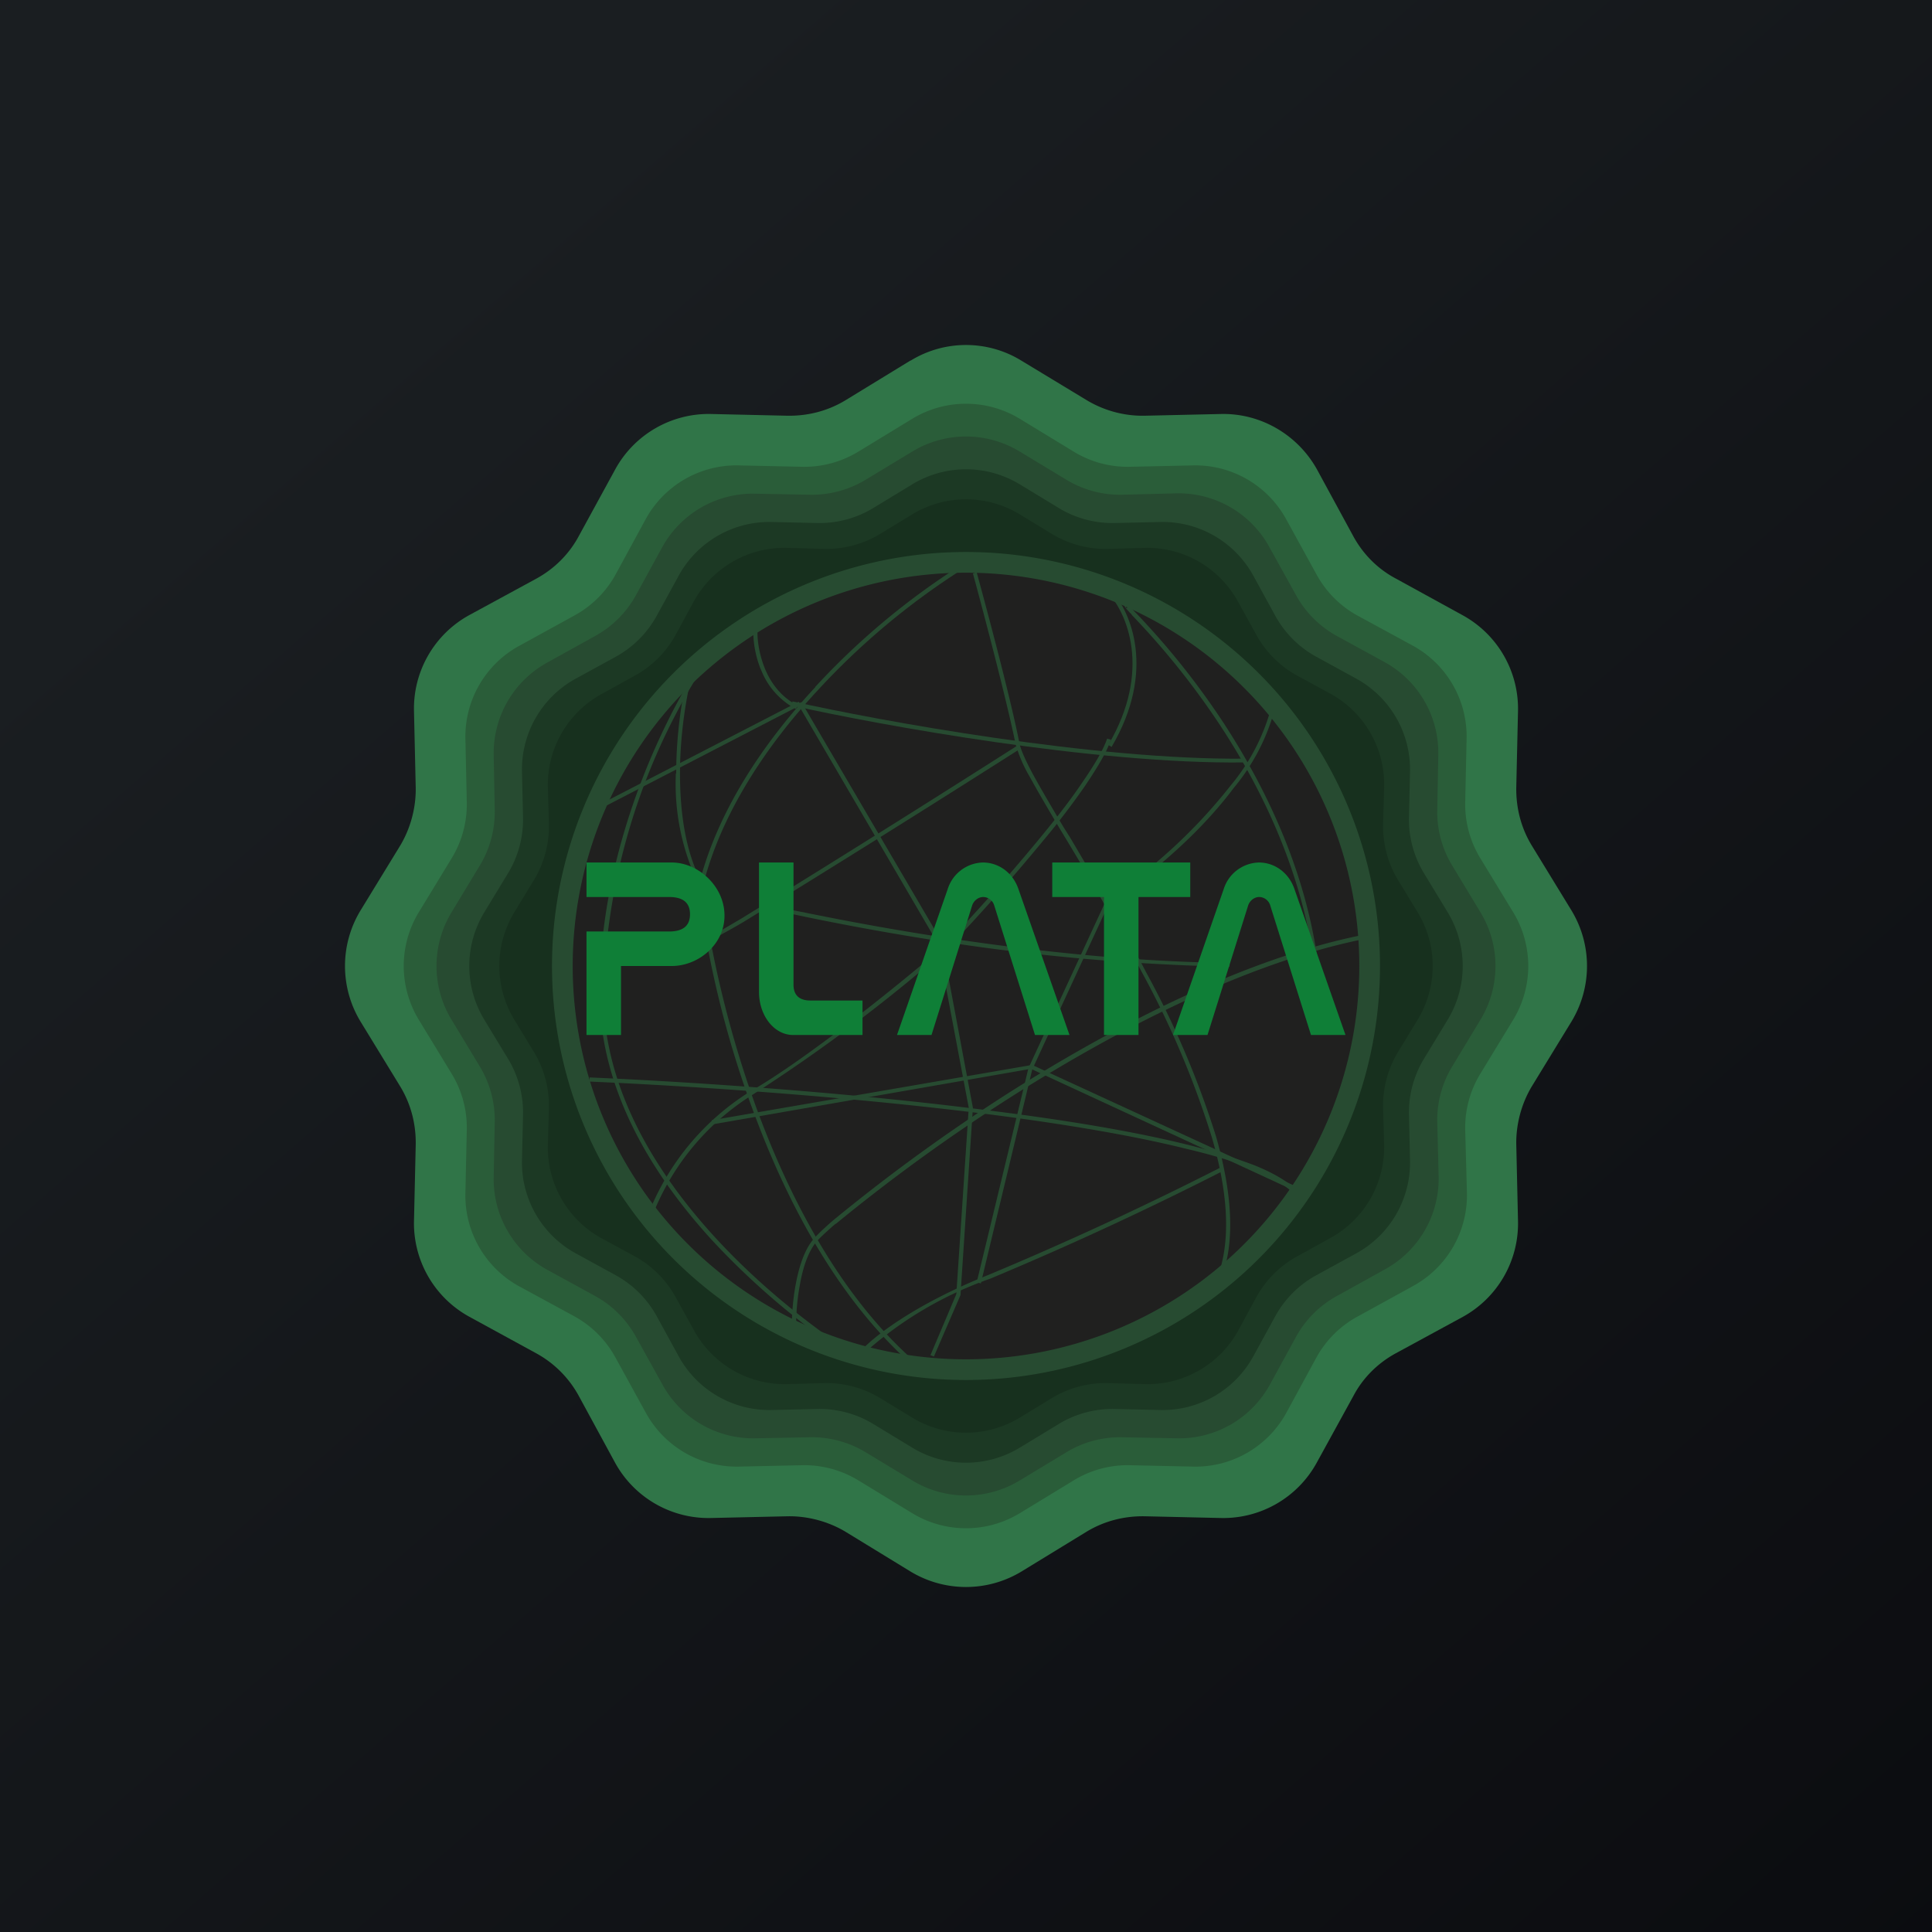
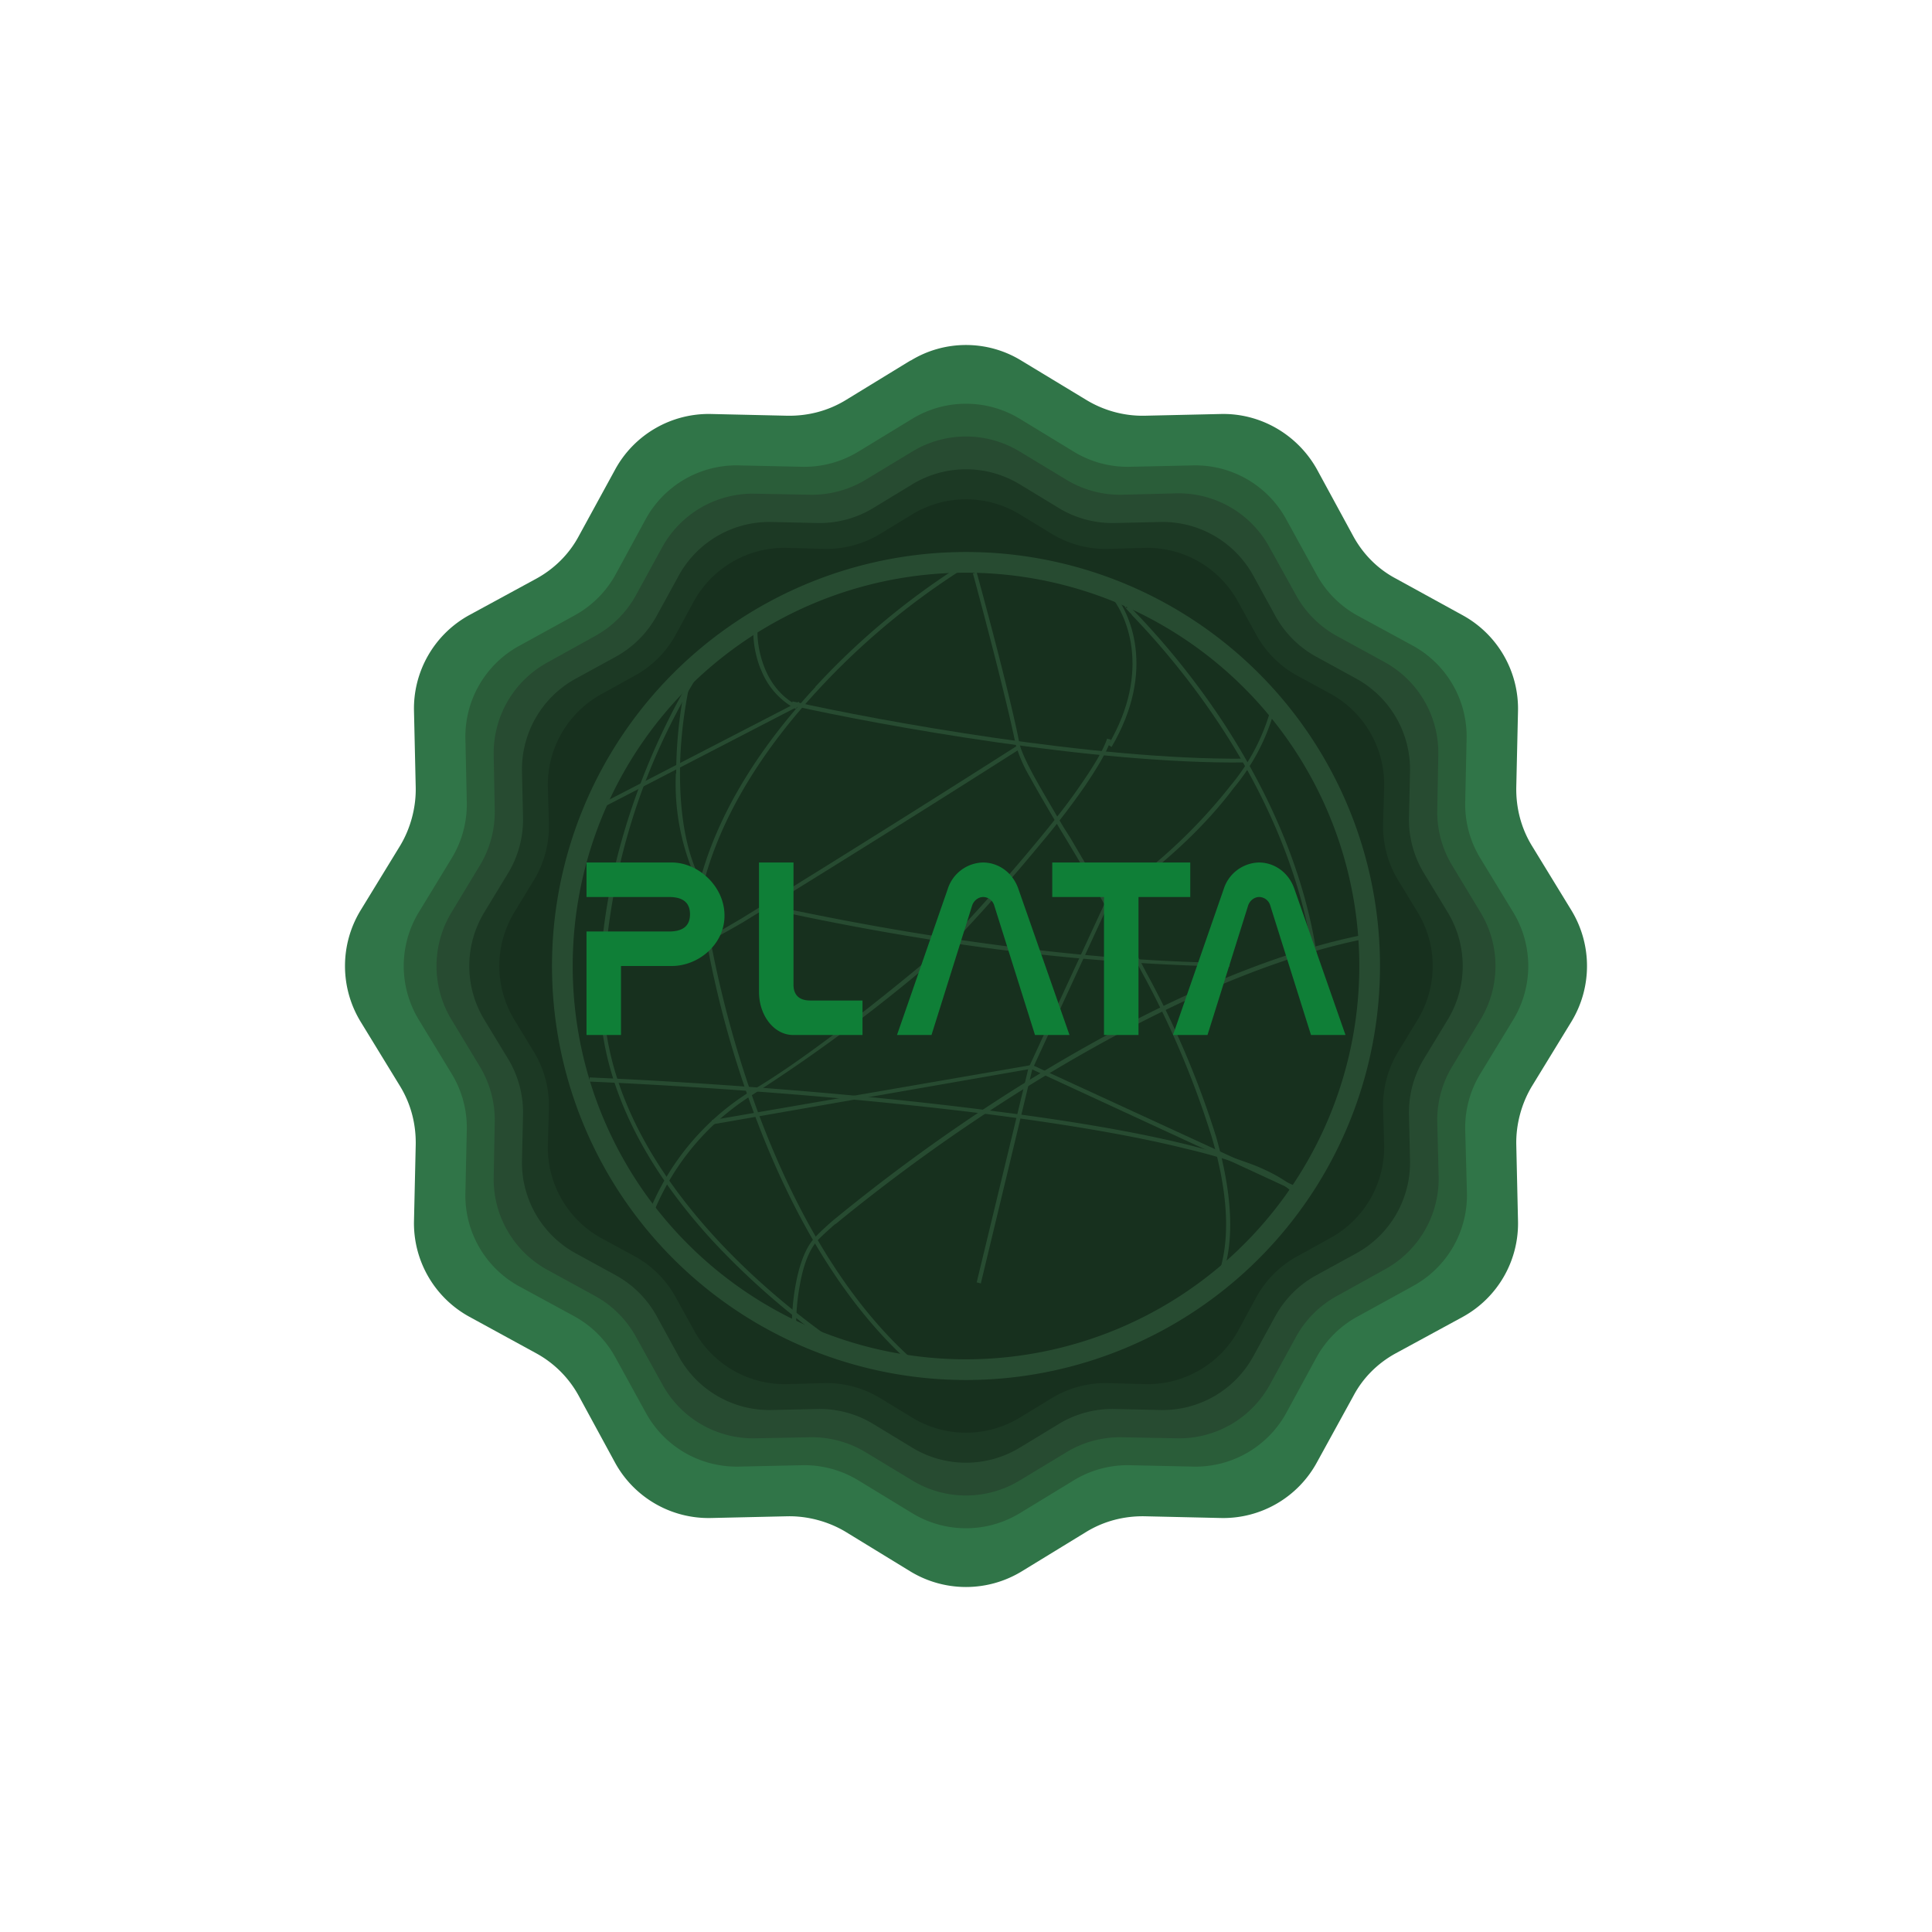
<svg xmlns="http://www.w3.org/2000/svg" width="56" height="56" viewBox="0 0 56 56">
-   <path fill="url(#aqt4rv0iv)" d="M0 0h56v56H0z" />
  <path d="M26.4 10.45c.98-.6 2.22-.6 3.2 0l1.9 1.15c.5.3 1.08.46 1.67.45l2.21-.05c1.16-.03 2.23.6 2.79 1.6l1.06 1.95c.28.51.7.94 1.23 1.22l1.93 1.06A3.09 3.09 0 0 1 44 20.62l-.05 2.2c-.01.6.14 1.18.45 1.69l1.15 1.88c.6.99.6 2.23 0 3.22l-1.15 1.88c-.3.5-.46 1.1-.45 1.68l.05 2.21a3.09 3.09 0 0 1-1.6 2.79l-1.95 1.06c-.51.28-.94.7-1.22 1.23l-1.06 1.93A3.09 3.09 0 0 1 35.38 44l-2.2-.05c-.6-.01-1.18.14-1.69.45l-1.88 1.15c-.99.6-2.23.6-3.22 0l-1.88-1.15c-.5-.3-1.1-.46-1.68-.45l-2.21.05a3.09 3.09 0 0 1-2.79-1.6l-1.06-1.95a3.09 3.09 0 0 0-1.22-1.22l-1.94-1.06A3.09 3.09 0 0 1 12 35.38l.05-2.2c.01-.6-.14-1.18-.45-1.69l-1.15-1.88c-.6-.99-.6-2.23 0-3.22l1.15-1.88c.3-.5.46-1.1.45-1.68L12 20.62a3.09 3.09 0 0 1 1.6-2.79l1.95-1.06c.51-.28.94-.7 1.22-1.22l1.06-1.94A3.09 3.09 0 0 1 20.62 12l2.2.05c.6.01 1.18-.14 1.69-.45l1.88-1.15Z" fill="#307548" />
  <path d="M26.44 12.14a3 3 0 0 1 3.12 0l1.56.95a3 3 0 0 0 1.63.44l1.83-.04a3 3 0 0 1 2.7 1.56l.88 1.6a3 3 0 0 0 1.2 1.2l1.6.87a3 3 0 0 1 1.55 2.7l-.04 1.83a3 3 0 0 0 .44 1.63l.95 1.56a3 3 0 0 1 0 3.12l-.95 1.56a3 3 0 0 0-.44 1.63l.05 1.83a3 3 0 0 1-1.57 2.7l-1.6.88a3 3 0 0 0-1.2 1.2l-.87 1.6a3 3 0 0 1-2.7 1.55l-1.83-.04a3 3 0 0 0-1.63.44l-1.56.95a3 3 0 0 1-3.12 0l-1.56-.95a3 3 0 0 0-1.63-.44l-1.83.04a3 3 0 0 1-2.7-1.56l-.88-1.6a3 3 0 0 0-1.2-1.2l-1.6-.87a3 3 0 0 1-1.55-2.7l.04-1.83a3 3 0 0 0-.44-1.63l-.95-1.56a3 3 0 0 1 0-3.12l.95-1.56a3 3 0 0 0 .44-1.63l-.04-1.83a3 3 0 0 1 1.56-2.7l1.6-.88a3 3 0 0 0 1.2-1.2l.87-1.6a3 3 0 0 1 2.7-1.55l1.83.04a3 3 0 0 0 1.63-.44l1.56-.95Z" fill="#2A5D39" />
  <path d="M26.44 13.09a3 3 0 0 1 3.12 0l1.34.81a3 3 0 0 0 1.63.44l1.57-.04a3 3 0 0 1 2.7 1.57l.76 1.37a3 3 0 0 0 1.2 1.2l1.37.75a3 3 0 0 1 1.56 2.7l-.03 1.58a3 3 0 0 0 .44 1.63l.81 1.34a3 3 0 0 1 0 3.12l-.81 1.34a3 3 0 0 0-.44 1.63l.04 1.57a3 3 0 0 1-1.57 2.7l-1.37.76a3 3 0 0 0-1.2 1.2l-.75 1.37a3 3 0 0 1-2.7 1.56l-1.58-.03a3 3 0 0 0-1.63.44l-1.34.81a3 3 0 0 1-3.12 0l-1.34-.81a3 3 0 0 0-1.63-.44l-1.57.03a3 3 0 0 1-2.7-1.56l-.76-1.37a3 3 0 0 0-1.2-1.2l-1.37-.75a3 3 0 0 1-1.56-2.7l.03-1.58a3 3 0 0 0-.44-1.63l-.81-1.34a3 3 0 0 1 0-3.12l.81-1.34a3 3 0 0 0 .44-1.63l-.03-1.57a3 3 0 0 1 1.56-2.7l1.37-.76a3 3 0 0 0 1.2-1.2l.75-1.37a3 3 0 0 1 2.7-1.56l1.58.03a3 3 0 0 0 1.63-.44l1.34-.81Z" fill="#274B31" />
  <path d="M26.44 14.04a3 3 0 0 1 3.12 0l1.12.68a3 3 0 0 0 1.64.44l1.31-.03a3 3 0 0 1 2.7 1.56l.63 1.15a3 3 0 0 0 1.2 1.2l1.15.63a3 3 0 0 1 1.56 2.7l-.03 1.31a3 3 0 0 0 .44 1.64l.68 1.12a3 3 0 0 1 0 3.12l-.68 1.12a3 3 0 0 0-.44 1.64l.03 1.31a3 3 0 0 1-1.56 2.7l-1.15.63a3 3 0 0 0-1.2 1.2l-.63 1.15a3 3 0 0 1-2.7 1.56l-1.31-.03a3 3 0 0 0-1.64.44l-1.12.68a3 3 0 0 1-3.12 0l-1.12-.68a3 3 0 0 0-1.64-.44l-1.31.03a3 3 0 0 1-2.7-1.56l-.63-1.15a3 3 0 0 0-1.2-1.2l-1.15-.63a3 3 0 0 1-1.56-2.7l.03-1.31a3 3 0 0 0-.44-1.64l-.68-1.12a3 3 0 0 1 0-3.12l.68-1.12a3 3 0 0 0 .44-1.64l-.03-1.31a3 3 0 0 1 1.56-2.7l1.15-.63a3 3 0 0 0 1.2-1.2l.63-1.15a3 3 0 0 1 2.7-1.56l1.31.03a3 3 0 0 0 1.64-.44l1.12-.68Z" fill="#1C3924" />
  <path d="M26.44 14.91a3 3 0 0 1 3.12 0l.92.56a3 3 0 0 0 1.63.44l1.08-.03a3 3 0 0 1 2.7 1.57l.52.94a3 3 0 0 0 1.2 1.2l.94.51a3 3 0 0 1 1.57 2.7l-.03 1.09a3 3 0 0 0 .44 1.63l.56.92a3 3 0 0 1 0 3.12l-.56.92a3 3 0 0 0-.44 1.63l.03 1.08a3 3 0 0 1-1.57 2.7l-.94.52a3 3 0 0 0-1.2 1.2l-.51.94a3 3 0 0 1-2.7 1.57l-1.09-.03a3 3 0 0 0-1.63.44l-.92.56a3 3 0 0 1-3.12 0l-.92-.56a3 3 0 0 0-1.63-.44l-1.08.03a3 3 0 0 1-2.7-1.57l-.52-.94a3 3 0 0 0-1.2-1.2l-.94-.51a3 3 0 0 1-1.57-2.7l.03-1.09a3 3 0 0 0-.44-1.63l-.56-.92a3 3 0 0 1 0-3.12l.56-.92a3 3 0 0 0 .44-1.63l-.03-1.08a3 3 0 0 1 1.57-2.7l.94-.52a3 3 0 0 0 1.2-1.2l.51-.94a3 3 0 0 1 2.7-1.57l1.09.03a3 3 0 0 0 1.63-.44l.92-.56Z" fill="#17301E" />
-   <circle cx="27.93" cy="27.79" r="11.75" fill="#20201F" />
  <path fill-rule="evenodd" d="M28 39.4a11.4 11.4 0 1 0 0-22.8 11.4 11.4 0 0 0 0 22.8Zm0 .6a12 12 0 1 0 0-24 12 12 0 0 0 0 24Z" fill="#274B31" />
  <path d="M23.63 19.91a21.2 21.2 0 0 1 4.15-3.48l.07.1a21.08 21.08 0 0 0-4.13 3.46c-1.49 1.6-2.84 3.6-3.36 5.75.18 1.55.7 4.1 1.69 6.71 1 2.62 2.47 5.3 4.54 7.08l-.07.1c-2.1-1.82-3.58-4.51-4.58-7.14a29.4 29.4 0 0 1-1.7-6.75v-.02c.53-2.19 1.9-4.2 3.39-5.8Z" fill="#274B31" />
  <path d="M20.83 18.66a18.48 18.48 0 0 0-3.34 10.12c0 2.85 1.6 5.3 3.25 7.1 1.37 1.49 2.76 2.5 3.27 2.87l.2.15-.08.09a22.02 22.02 0 0 1-3.48-3.03c-1.65-1.8-3.27-4.29-3.27-7.18 0-4.6 2.24-8.7 3.36-10.2l.1.08Z" fill="#274B31" />
  <path d="M19.6 22.42c0-1.15.17-2.22.34-2.87l.11.03c-.16.64-.34 1.7-.34 2.84s.16 2.34.68 3.24l-.1.06a6.72 6.72 0 0 1-.7-3.3Z" fill="#274B31" />
  <path d="m23.2 20.44-5.95 3.08-.06-.1 5.96-3.08.06.1Z" fill="#274B31" />
  <path d="M22.05 19.4c-.18-.45-.23-.9-.21-1.18h.12c-.02.27.03.7.2 1.13.17.43.47.85.96 1.1l-.05.1a2.18 2.18 0 0 1-1.02-1.16Z" fill="#274B31" />
  <path d="M36.05 22.1c-4.34.05-10.55-1.08-13.1-1.65l.02-.12c2.55.57 8.75 1.7 13.08 1.66v.11Z" fill="#274B31" />
  <path d="M29.44 21.58c-.25-1.24-.93-3.82-1.24-4.96l.11-.03c.31 1.13 1 3.72 1.24 4.96.04.19.18.5.4.91.23.42.53.93.88 1.52l.19.3c.66 1.12 1.46 2.47 2.2 3.9a26.3 26.3 0 0 1 2.03 4.77c.44 1.55.58 3 .14 4.14l-.11-.04c.42-1.1.3-2.53-.15-4.07a26.17 26.17 0 0 0-2-4.74 84.1 84.1 0 0 0-2.4-4.2c-.35-.59-.65-1.1-.88-1.52a4.15 4.15 0 0 1-.41-.94Z" fill="#274B31" />
  <path d="M24.22 35.47c-.3.26-.5.45-.57.54-.24.3-.39.78-.47 1.26-.09.48-.11.95-.1 1.24h-.13c0-.3.02-.77.11-1.26s.24-.99.5-1.31c.08-.1.28-.3.58-.56a52.74 52.74 0 0 1 5-3.64C32.17 29.81 36 27.8 39.5 27.1l.03.12c-3.47.7-7.29 2.7-10.31 4.63a52.6 52.6 0 0 0-5 3.63Z" fill="#274B31" />
-   <path d="m23.23 20.35 4.07 6.95.9 4.81-.36 5.43-.77 1.78-.1-.04.75-1.77.36-5.4-.9-4.77-4.05-6.93.1-.06Z" fill="#274B31" />
  <path d="M30.16 24.46a57.2 57.2 0 0 1-2.7 3.04h-.01a48.05 48.05 0 0 1-5.65 4.24 7.23 7.23 0 0 0-2.9 3.52l-.12-.04a7.35 7.35 0 0 1 2.96-3.58c1.66-.95 4.44-3.2 5.63-4.23.69-.71 1.75-1.88 2.7-3.03.48-.58.93-1.15 1.28-1.67.36-.52.63-.97.74-1.3l.11.03c-.12.36-.4.82-.75 1.34-.36.52-.8 1.1-1.29 1.68Z" fill="#274B31" />
  <path d="M32.12 21.6c1.28-2.17.53-3.84.01-4.4l.09-.07c.55.59 1.3 2.31 0 4.52l-.1-.06Z" fill="#274B31" />
  <path d="M32.66 17.5h.02l-.05.12h.01a.06.06 0 0 0 .06-.09l.04.04.09.1.07.07a22.44 22.44 0 0 1 2.57 3.22c1.42 2.18 2.87 5.24 2.85 8.75h-.11c.01-3.48-1.42-6.52-2.84-8.68a22.47 22.47 0 0 0-2.56-3.2c-.02-.04-.05-.06-.07-.08l-.09-.1a.84.84 0 0 1-.05-.07v-.02a.06.06 0 0 1 .06-.06Z" fill="#274B31" />
  <path d="M35.67 22.77a5.91 5.91 0 0 0 1.16-2.2l.11.02a6.02 6.02 0 0 1-1.18 2.25c-.75 1-1.92 2.18-3.66 3.37l-.07-.1a15.43 15.43 0 0 0 3.64-3.34Z" fill="#274B31" />
  <path d="m29.92 31 2.22-4.81-.1-.05-2.23 4.82-1.5 6.21.12.03 1.49-6.2Z" fill="#274B31" />
  <path d="M22.52 26.4a.4.4 0 0 1-.04-.01l.05-.12.02.01a4.96 4.96 0 0 0 .32.08l.9.18c.75.15 1.81.35 3.06.55 2.5.4 5.74.79 8.81.82v.11a62.62 62.62 0 0 1-8.83-.81 78.04 78.04 0 0 1-4.29-.81ZM20.47 27.32h-.05l.05-.11h-.02v-.01l.07-.02.21-.11.75-.44a596.88 596.88 0 0 0 7.98-5l.07.1a597.4 597.4 0 0 1-7.99 5 24.96 24.96 0 0 1-1.07.59Zm-.02-.12ZM28.83 32.32c-4.12-.53-8.74-.84-11.74-.97v-.12c3 .13 7.63.44 11.75.98 2.06.26 4 .58 5.54.96.77.19 1.44.4 1.99.61.54.22.95.46 1.2.71l-.08.09a3.51 3.51 0 0 0-1.17-.69c-.53-.22-1.2-.42-1.97-.6-1.53-.38-3.46-.7-5.52-.97Z" fill="#274B31" />
  <path d="m29.9 30.86 7.6 3.5-.05.12-7.57-3.5-9.23 1.61-.02-.12 9.27-1.6Z" fill="#274B31" />
-   <path d="M35.41 33.96a99.18 99.18 0 0 1-6.7 3.1 10.8 10.8 0 0 0-3.67 2.17l-.08-.08c.34-.39 1.56-1.35 3.7-2.2a99.15 99.15 0 0 0 6.7-3.1l.05.1Z" fill="#274B31" />
  <path d="M17 26v-1h2.47c.77 0 1.53.69 1.53 1.54 0 .84-.76 1.46-1.53 1.46H18v2h-1v-3h2.39c.35 0 .61-.12.61-.5s-.26-.5-.61-.5H17Zm5-1v3.75c0 .69.44 1.25.99 1.25H25v-1h-1.52c-.27 0-.48-.12-.48-.46V25h-1Zm5 5h-1l1.47-4.23a1.1 1.1 0 0 1 1.02-.77c.46 0 .87.3 1.03.77L31 30h-1l-1.18-3.75a.34.34 0 0 0-.32-.25c-.14 0-.27.1-.32.24L27 30Zm3.5-4v-1h4v1H33v4h-1v-4h-1.5ZM35 30h-1l1.47-4.23a1.1 1.1 0 0 1 1.02-.77c.46 0 .87.3 1.03.77L39 30h-1l-1.18-3.75a.34.34 0 0 0-.32-.25c-.14 0-.27.1-.32.24L35 30Z" fill="#0F7F37" />
  <defs>
    <linearGradient id="aqt4rv0iv" x1="10.42" y1="9.71" x2="68.15" y2="76.02" gradientUnits="userSpaceOnUse">
      <stop stop-color="#1A1E21" />
      <stop offset="1" stop-color="#06060A" />
    </linearGradient>
  </defs>
</svg>